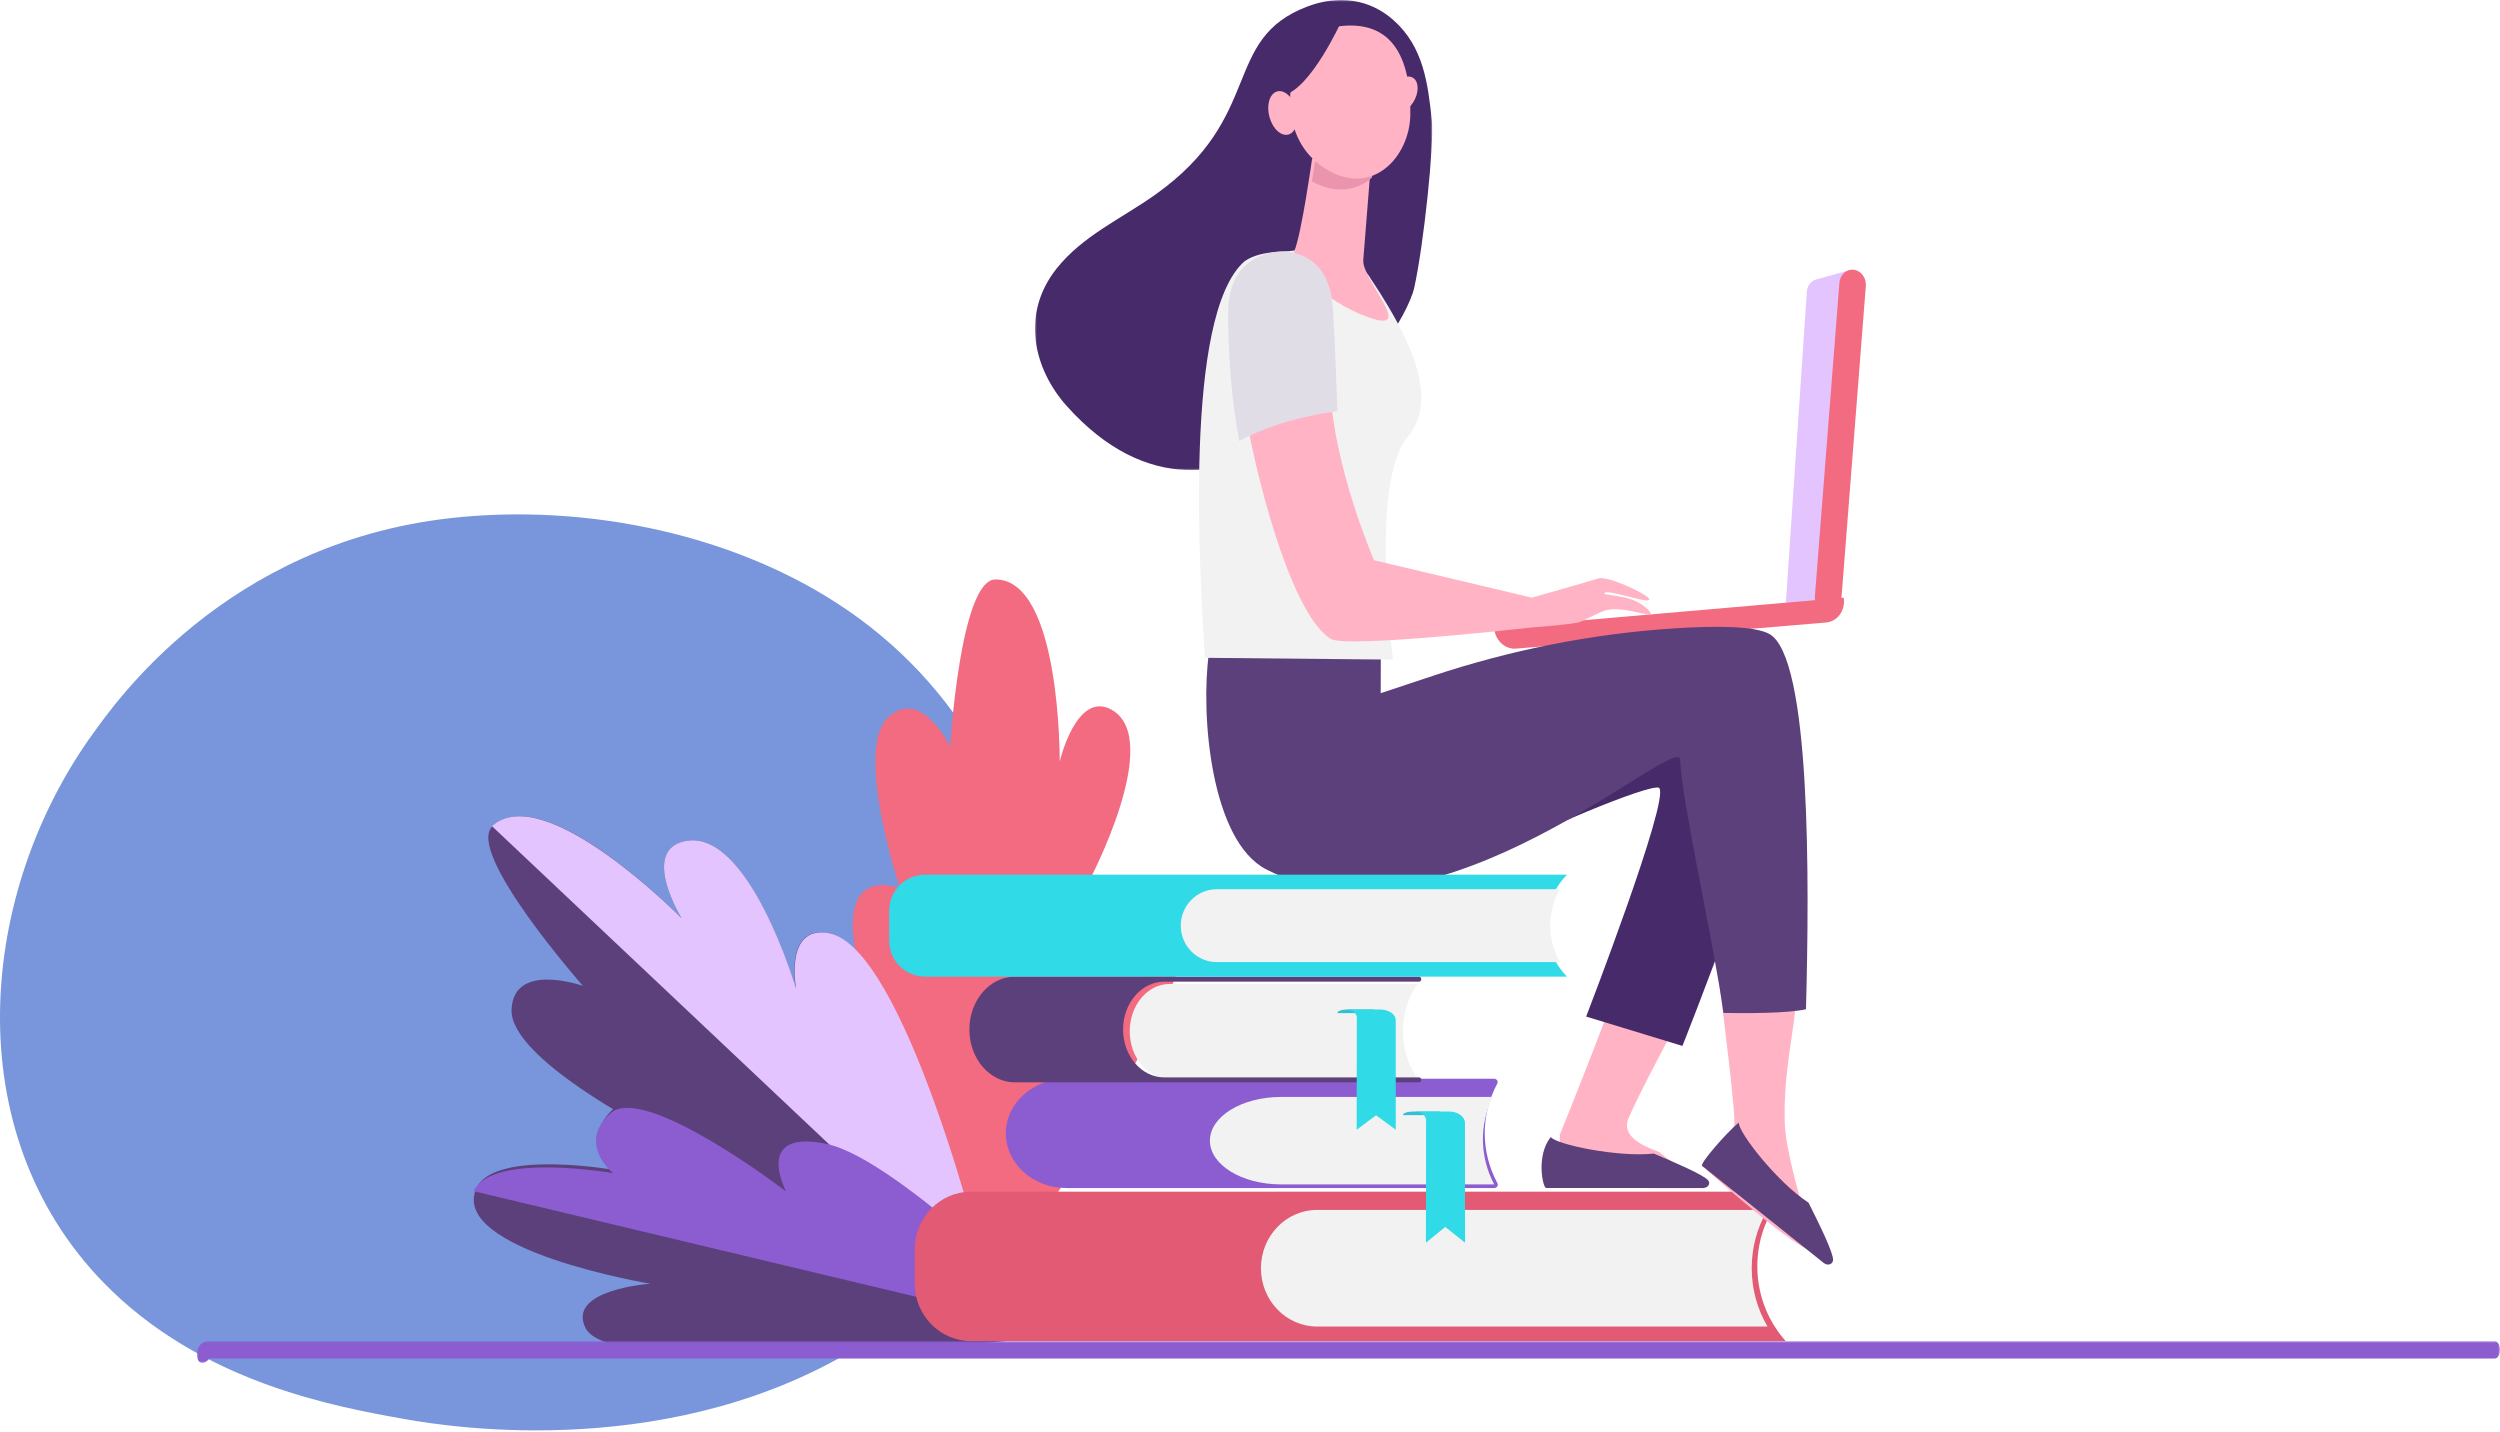
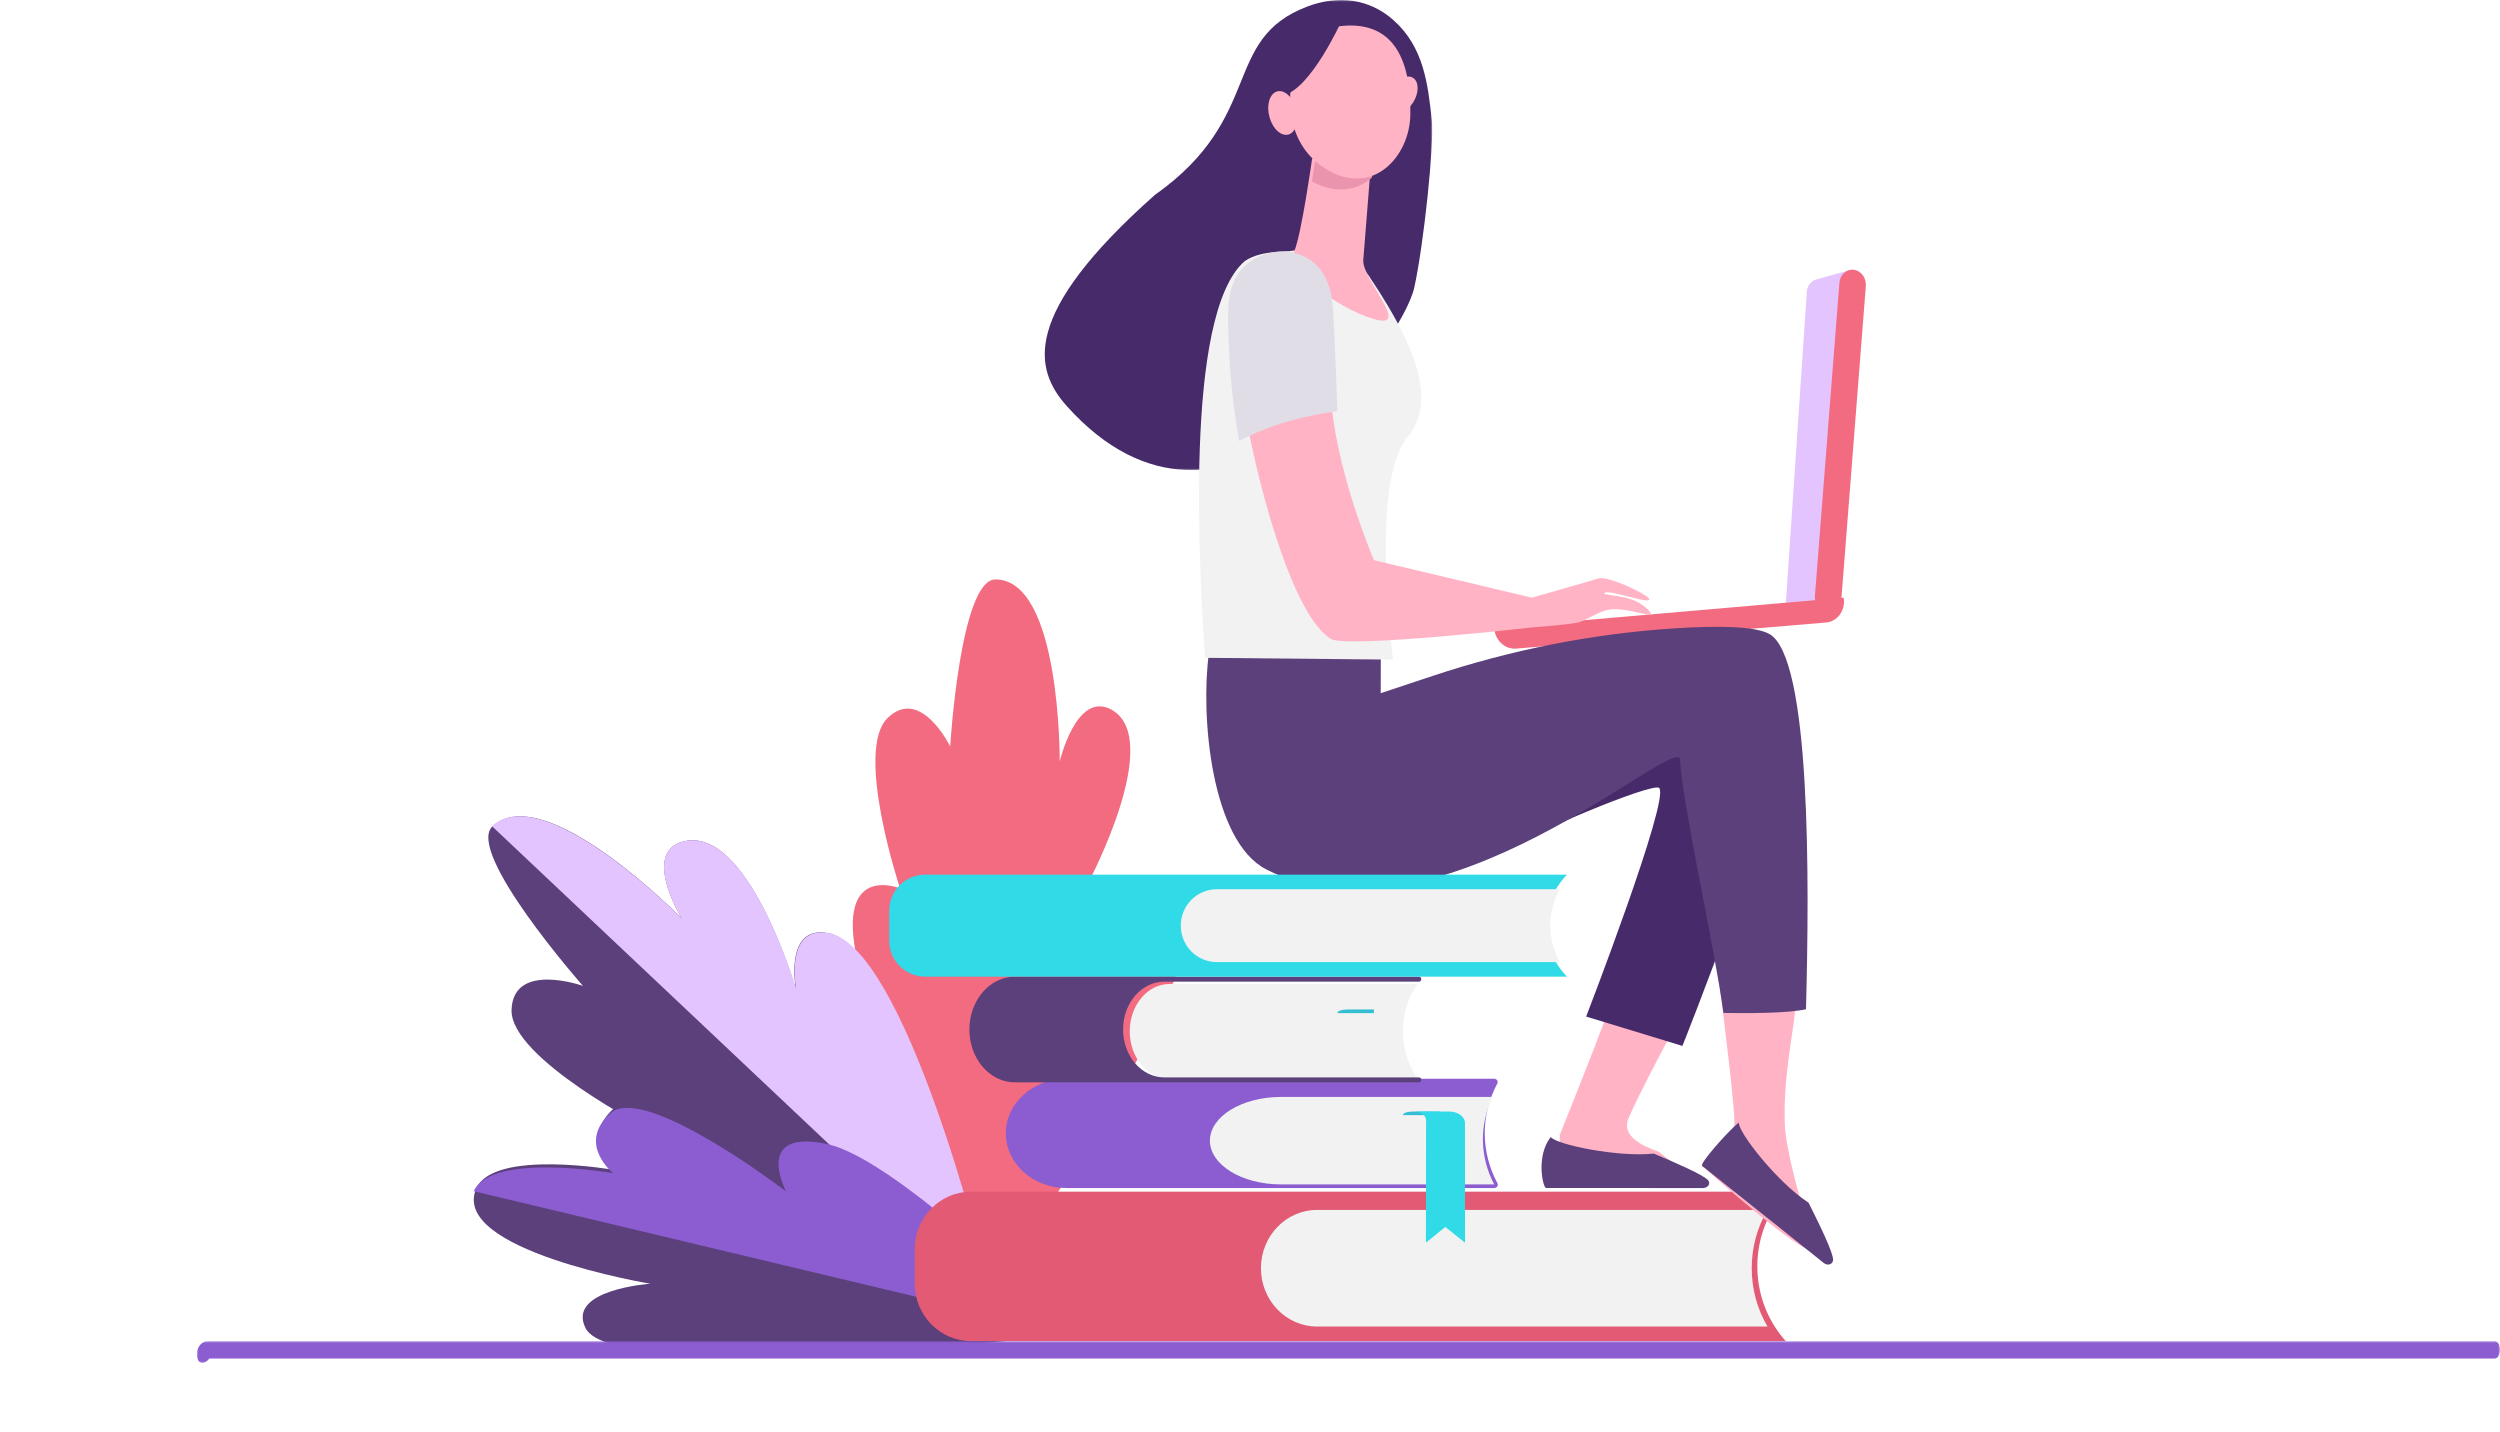
<svg xmlns="http://www.w3.org/2000/svg" xmlns:xlink="http://www.w3.org/1999/xlink" width="686px" height="393px" viewBox="0 0 686 393" version="1.1">
  <title>Group 5</title>
  <defs>
    <polygon id="path-1" points="-4.0158782e-14 0 109 0 109 129 -4.0158782e-14 129" />
    <polygon id="path-3" points="0 -4.0565016e-14 632 -4.0565016e-14 632 6 0 6" />
  </defs>
  <g id="Page-1" stroke="none" stroke-width="1" fill="none" fill-rule="evenodd">
    <g id="boost,-2-home" transform="translate(-713, -116)">
      <g id="Group-5" transform="translate(713, 116)">
-         <path d="M252.633,357.141 C246.765,362.549 241.213,366.037 236.826,368.793 C185.263,401.183 124.25,391.742 111.284,389.436 C92.136,386.031 55.123,379.45 28.363,351.899 C-12.122,310.217 -5.818,244.548 25.585,201.199 C31.329,193.269 61.671,149.26 123.341,142.203 C160.663,137.931 204.168,146.546 235.674,169.655 C301.806,218.163 297.098,316.157 252.633,357.141" id="Fill-1" fill="#7995DB" />
        <g id="Group-77" transform="translate(54, 0)">
          <path d="M208.989,367 C208.989,367 182.347,277.234 180.21,257.433 C178.072,237.632 192.97,243.768 192.97,243.768 C192.97,243.768 180.438,206.037 189.5,197.082 C198.562,188.127 206.737,204.819 206.737,204.819 C206.737,204.819 209.48,159.017 219.142,159 C237.138,158.968 236.783,208.952 236.783,208.952 C236.783,208.952 241.377,189.383 251.013,194.748 C265.545,202.838 244.705,242.054 244.705,242.054 C244.705,242.054 263.223,242.068 269.727,251.35 C281.397,268.003 208.989,367 208.989,367" id="Fill-1" fill="#F36B80" />
          <path d="M218,356 C218,356 141.304,343.24 124.622,329.721 C107.939,316.201 124.451,310.105 124.451,310.105 C124.451,310.105 85.923,290.455 86.369,277.094 C86.815,263.733 105.955,270.526 105.955,270.526 C105.955,270.526 73.492,233.698 81.177,226.704 C95.493,213.676 133.023,251.96 133.023,251.96 C133.023,251.96 121.879,233.754 133.615,230.872 C151.315,226.527 164.377,271.42 164.377,271.42 C164.377,271.42 161.058,253.691 173.262,256.053 C195.16,260.29 218,356 218,356" id="Fill-3" fill="#5C407B" />
          <path d="M173.379,256.048 C161.106,253.847 164.466,271.412 164.466,271.412 C164.466,271.412 151.361,226.527 133.605,230.871 C121.831,233.752 133.011,251.955 133.011,251.955 C133.011,251.955 95.361,213.678 81,226.703 L218,356 C215.562,343.65 193.956,259.737 173.379,256.048" id="Fill-5" fill="#E4C4FF" />
          <path d="M241,366.06 C241,366.06 200.722,325.098 180.439,320.832 C160.156,316.567 163.804,330.998 163.804,330.998 C163.804,330.998 123.562,295.805 114.236,304.332 C104.91,312.859 114.998,321.092 114.998,321.092 C114.998,321.092 81.477,315.152 76.679,326.152 C69.305,343.055 124.434,352.255 124.434,352.255 C124.434,352.255 101.332,353.856 106.69,364.455 C114.769,380.439 241,366.06 241,366.06" id="Fill-7" fill="#5C407B" />
          <path d="M76,326.873 C80.789,316.087 114.244,321.911 114.244,321.911 C114.244,321.911 104.176,313.839 113.484,305.479 C122.791,297.119 161.706,326.931 161.706,326.931 C161.706,326.931 152.531,309.701 172.774,313.884 C193.018,318.066 240,366 240,366 L76,326.873 Z" id="Fill-9" fill="#8B5DD0" />
          <path d="M436,368 L212.46,368 C203.922,368 197,360.925 197,352.198 L197,342.802 C197,334.075 203.922,327 212.46,327 L436,327 C425.774,338.425 425.597,355.884 435.589,367.522 L436,368 Z" id="Fill-11" fill="#E25A74" />
          <path d="M430.989,332 L307.409,332 C298.899,332 292,339.164 292,348.001 C292,356.837 298.899,364 307.409,364 L431,364 C425.225,354.185 425.237,341.79 430.989,332" id="Fill-13" fill="#F2F2F2" />
          <path d="M356.864,297.306 C357.186,296.7 356.696,296 355.95,296 L238.647,296 C229.453,296 222,302.716 222,311 C222,319.284 229.453,326 238.647,326 L355.983,326 C356.732,326 357.223,325.295 356.898,324.687 C352.253,316.017 352.264,305.937 356.864,297.306" id="Fill-15" fill="#8B5DD0" />
          <path d="M355.618,301 L297.524,301 C286.741,301 278,306.372 278,313 C278,319.627 286.741,325 297.524,325 L356,325 C352.002,317.364 351.893,308.669 355.618,301" id="Fill-17" fill="#F2F2F2" />
          <path d="M341,305 L333.802,305 C332.254,305 331,305.411 331,305.918 L331,306 L341,306 L341,305 Z" id="Fill-19" fill="#34BED1" />
          <path d="M347.989,308.137 C347.989,306.404 346.032,305 343.617,305 L334,305 C335.831,305 337.316,306.065 337.316,307.379 L337.27,341 L342.584,336.677 L348,341 L347.989,308.137 Z" id="Fill-21" fill="#31DAE7" />
          <path d="M335,296 L266.93,296 C260.894,296 256,290.18 256,283 C256,275.821 260.894,270 266.93,270 L335,270 C329.797,277.207 329.594,287.779 334.514,295.261 L335,296 Z" id="Fill-23" fill="#F2F2F2" />
          <path d="M254.172,282.5 L254.172,282.5 C254.172,275.244 259.241,269.361 265.493,269.361 L335.414,269.361 C335.74,269.361 336.004,269.053 336,268.674 C335.997,268.301 335.735,268 335.414,268 L224.494,268 C217.594,268 212,274.492 212,282.5 C212,290.508 217.594,297 224.494,297 L335.414,297 C335.735,297 335.997,296.699 336,296.325 C336.003,295.947 335.739,295.639 335.414,295.639 L265.493,295.639 C259.241,295.639 254.172,289.756 254.172,282.5" id="Fill-25" fill="#5C407B" />
          <path d="M323,277 L315.803,277 C314.254,277 313,277.411 313,277.918 L313,278 L323,278 L323,277 Z" id="Fill-27" fill="#34BED1" />
-           <path d="M328.989,279.875 C328.989,278.287 327.032,277 324.617,277 L315,277 C316.831,277 318.316,277.977 318.316,279.181 L318.27,310 L323.584,306.037 L329,310 L328.989,279.875 Z" id="Fill-29" fill="#31DAE7" />
          <path d="M444.413,76.666 L454,74 L447.502,165.594 L436,166 L441.802,79.994 C441.909,78.409 442.958,77.071 444.413,76.666" id="Fill-31" fill="#E4C4FF" />
          <path d="M448.018,167.986 C447.793,168.007 447.561,168.004 447.327,167.976 C445.323,167.739 443.839,165.743 444.014,163.518 L450.73,77.623 C450.903,75.398 452.667,73.785 454.673,74.023 C456.677,74.26 458.161,76.256 457.986,78.482 L451.271,164.377 C451.117,166.342 449.722,167.829 448.018,167.986" id="Fill-33" fill="#F36B80" />
          <path d="M356,172.324 C356.004,172.383 356.007,172.442 356.013,172.501 C356.328,175.782 359.027,178.236 362.039,177.982 L447.085,170.811 C450.098,170.557 452.285,167.692 451.97,164.411 C451.956,164.272 451.937,164.135 451.916,164 L356,172.324 Z" id="Fill-35" fill="#F36B80" />
          <path d="M415,263.829 C409.518,266.932 392.763,261.492 392.763,261 C392.522,265.675 374,311.424 374,311.424 L374.015,325.5 C374.015,325.5 412.181,327.357 411.631,323.915 C411.082,320.472 409.03,322.711 401.417,316.209 C400.74,315.632 390.051,313.1 392.944,306.641 C398.769,293.634 411.143,271.949 415,263.829" id="Fill-37" fill="#FFB3C5" />
          <path d="M370.221,325.989 L413.387,326 C414.945,325.85 415.309,324.653 414.759,323.924 C413.625,322.423 405.353,318.886 399.792,316.54 C390.106,317.609 373.079,314.088 371.52,312 C367.421,317.192 369.352,325.819 370.221,325.989" id="Fill-39" fill="#5C407B" />
          <path d="M363.145,231.853 C362.572,230.137 399.637,214.443 401.295,216.236 C404.23,219.408 381.242,278.948 381.242,278.948 L407.653,287 C407.653,287 435.111,218.212 433.965,205.631 C432.818,193.05 419.064,178.752 389.26,187.903 C359.457,197.052 363.145,231.853 363.145,231.853" id="Fill-41" fill="#472A6A" />
          <path d="M438.88,273.57 C432.632,272.435 424.531,272.112 418.047,272 C418.811,277.758 422.522,307.28 421.844,309.094 C419.096,316.443 413,319.883 413,319.883 C413,319.883 441.745,345.748 443.481,342.76 C445.216,339.772 442.199,340.172 440.322,330.317 C440.156,329.443 436,315.687 435.742,308.268 C435.25,294.117 438.666,281.427 438.88,273.57" id="Fill-43" fill="#FFB3C5" />
          <path d="M431.44,173.92 C427.395,171.756 416.893,171.68 405.346,172.431 C382.833,173.893 360.611,178.335 339.195,185.448 L324.864,190.207 L324.911,175.476 C324.911,175.476 279.322,167.828 277.736,179.157 C275.347,196.217 278.311,230.851 293.501,238.582 C340.682,262.593 406.798,200.328 407.037,208.475 C407.359,219.415 416.558,260.127 418.909,277.953 C425.45,278.066 436.688,278.061 441.562,276.939 C442.51,242.021 442.955,180.079 431.44,173.92" id="Fill-45" fill="#5C407B" />
          <path d="M413.032,319.898 L446.505,346.613 C447.832,347.49 448.933,346.731 448.997,345.772 C449.128,343.797 445.037,335.538 442.265,330.013 C433.924,324.67 422.926,310.736 423.123,308 C419.594,310.977 412.465,319.197 413.032,319.898" id="Fill-47" fill="#5C407B" />
          <g id="Group-51" transform="translate(230, 0)">
            <mask id="mask-2" fill="white">
              <use xlink:href="#path-1" />
            </mask>
            <g id="Clip-50" />
-             <path d="M108.895,32.983 C107.804,22.957 106.655,12.894 98.39,5.546 C91.701,-0.401 83.197,-1.408 74.788,1.773 C50.962,10.788 63.238,32.065 32.858,53.518 C23.417,60.184 13.012,64.747 5.905,73.723 C-4.043,86.287 -0.287,101.4 8.779,111.49 C52.163,159.769 100.597,94.567 104.074,78.916 C106.66,67.272 109.596,39.437 108.895,32.983" id="Fill-49" fill="#472A6A" mask="url(#mask-2)" />
+             <path d="M108.895,32.983 C107.804,22.957 106.655,12.894 98.39,5.546 C91.701,-0.401 83.197,-1.408 74.788,1.773 C50.962,10.788 63.238,32.065 32.858,53.518 C-4.043,86.287 -0.287,101.4 8.779,111.49 C52.163,159.769 100.597,94.567 104.074,78.916 C106.66,67.272 109.596,39.437 108.895,32.983" id="Fill-49" fill="#472A6A" mask="url(#mask-2)" />
          </g>
          <path d="M329.603,88.814 C326.069,82.203 322.429,76.957 322.429,76.957 C318.764,70.344 309.295,67 309.295,67 C309.295,67 306.128,67.065 302.491,67.246 C302.266,67.858 302.036,68.296 301.805,68.472 C300.438,69.512 292.605,68.169 287.546,71.655 C270.587,86.409 275.278,157.918 276.611,180.504 L328.258,181 C328.258,181 321.747,132.402 332.24,119.917 C339.548,111.222 334.845,98.621 329.603,88.814" id="Fill-52" fill="#F2F2F2" />
          <path d="M306.049,43.5 C306.049,43.5 303.197,63.852 301.205,68.798 C299.212,73.744 312.158,84.321 322.929,87.531 C333.701,90.741 319.637,76.606 320.083,71.32 C320.53,66.032 322.487,41 322.487,41 L306.049,43.5 Z" id="Fill-54" fill="#FFB3C5" />
          <path d="M322.466,48.747 C322.775,44.855 323,42 323,42 L306.857,44.35 C306.857,44.35 306.45,46.597 306,49.774 C312.544,53.405 318.429,52.259 322.466,48.747" id="Fill-56" fill="#EA94AD" />
          <path d="M313.644,7.179 C313.644,7.179 307.23,8.603 303.269,14.561 C299.309,20.519 296.591,38.057 309.636,46.243 C322.68,54.43 332.824,42.85 332.992,31.555 C333.161,20.26 330.705,5.187 313.644,7.179" id="Fill-58" fill="#FFB3C5" />
          <path d="M334.291,27.141 C333.035,29.829 330.544,31.497 328.726,30.867 C326.909,30.237 326.454,27.547 327.709,24.859 C328.965,22.171 331.456,20.503 333.274,21.133 C335.091,21.763 335.546,24.453 334.291,27.141" id="Fill-60" fill="#FFB3C5" />
          <path d="M314,6.002 C314,6.002 305.619,24.433 298.256,26.079 C290.894,27.725 291,37 291,37 C291,37 291.165,15.583 298.065,10.67 C304.965,5.758 314,6.002 314,6.002" id="Fill-62" fill="#472A6A" />
          <path d="M301.62,29.741 C302.558,32.98 301.699,36.17 299.7,36.865 C297.701,37.56 295.319,35.498 294.381,32.259 C293.441,29.019 294.301,25.83 296.3,25.135 C298.299,24.44 300.681,26.502 301.62,29.741" id="Fill-64" fill="#FFB3C5" />
          <path d="M393.846,164.54 C390.751,163.408 386.144,163.268 386.221,162.854 C386.532,161.18 400.205,166.547 398.358,164.106 C397.33,162.747 387.097,157.931 384.609,158.726 C382.195,159.497 366.349,163.997 366.349,163.997 L323.041,153.727 C323.041,153.727 312.109,128.593 311.042,107 C302.006,108.236 295.853,110.496 288,114.906 C291.787,135.556 300.993,169.029 311.169,175.311 C315.449,177.953 366.563,172.148 366.563,172.148 C366.563,172.148 377.828,171.343 379.668,170.627 C381.064,170.083 384.658,168.035 386.614,167.475 C391.057,166.202 398.975,169.398 399,168.518 C399.018,167.877 397.009,165.697 393.846,164.54" id="Fill-66" fill="#FFB3C5" />
          <path d="M311.738,84.402 C311.307,77.855 308.735,71.534 301.509,69.499 C297.03,68.237 292.006,69.444 288.427,72.262 C284.169,75.615 282.981,80.992 283,86.082 C283.045,97.639 283.862,109.621 286.052,121 C294.174,116.654 303.655,114.043 313,112.825 C312.996,112.757 312.308,93.054 311.738,84.402" id="Fill-68" fill="#E1DDE7" />
          <path d="M376,240 L199.902,240 C194.433,240 190,244.412 190,249.855 L190,258.145 C190,263.588 194.433,268 199.902,268 L376,268 L375.908,267.905 C368.374,260.1 368.415,247.755 376,240" id="Fill-70" fill="#31DAE7" />
          <path d="M374,244 L279.898,244 C274.431,244 270,248.477 270,254 C270,259.523 274.431,264 279.898,264 L373.998,264 C370.539,257.808 370.544,250.187 374,244" id="Fill-72" fill="#F2F2F2" />
          <g id="Group-76" transform="translate(0, 368)">
            <mask id="mask-4" fill="white">
              <use xlink:href="#path-3" />
            </mask>
            <g id="Clip-75" />
            <path d="M3.085,-4.0565016e-14 C1.381,-4.0565016e-14 -7.07526311e-05,1.612 -7.07526311e-05,3.602 C-7.07526311e-05,5.591 1.381,7.203 3.454,4.786 L630.54,4.786 C631.343,4.786 632,3.724 632,2.408 C632,1.08 631.35,-4.0565016e-14 630.54,-4.0565016e-14 L3.085,-4.0565016e-14 Z" id="Fill-74" fill="#8B5DD0" mask="url(#mask-4)" />
          </g>
        </g>
      </g>
    </g>
  </g>
</svg>